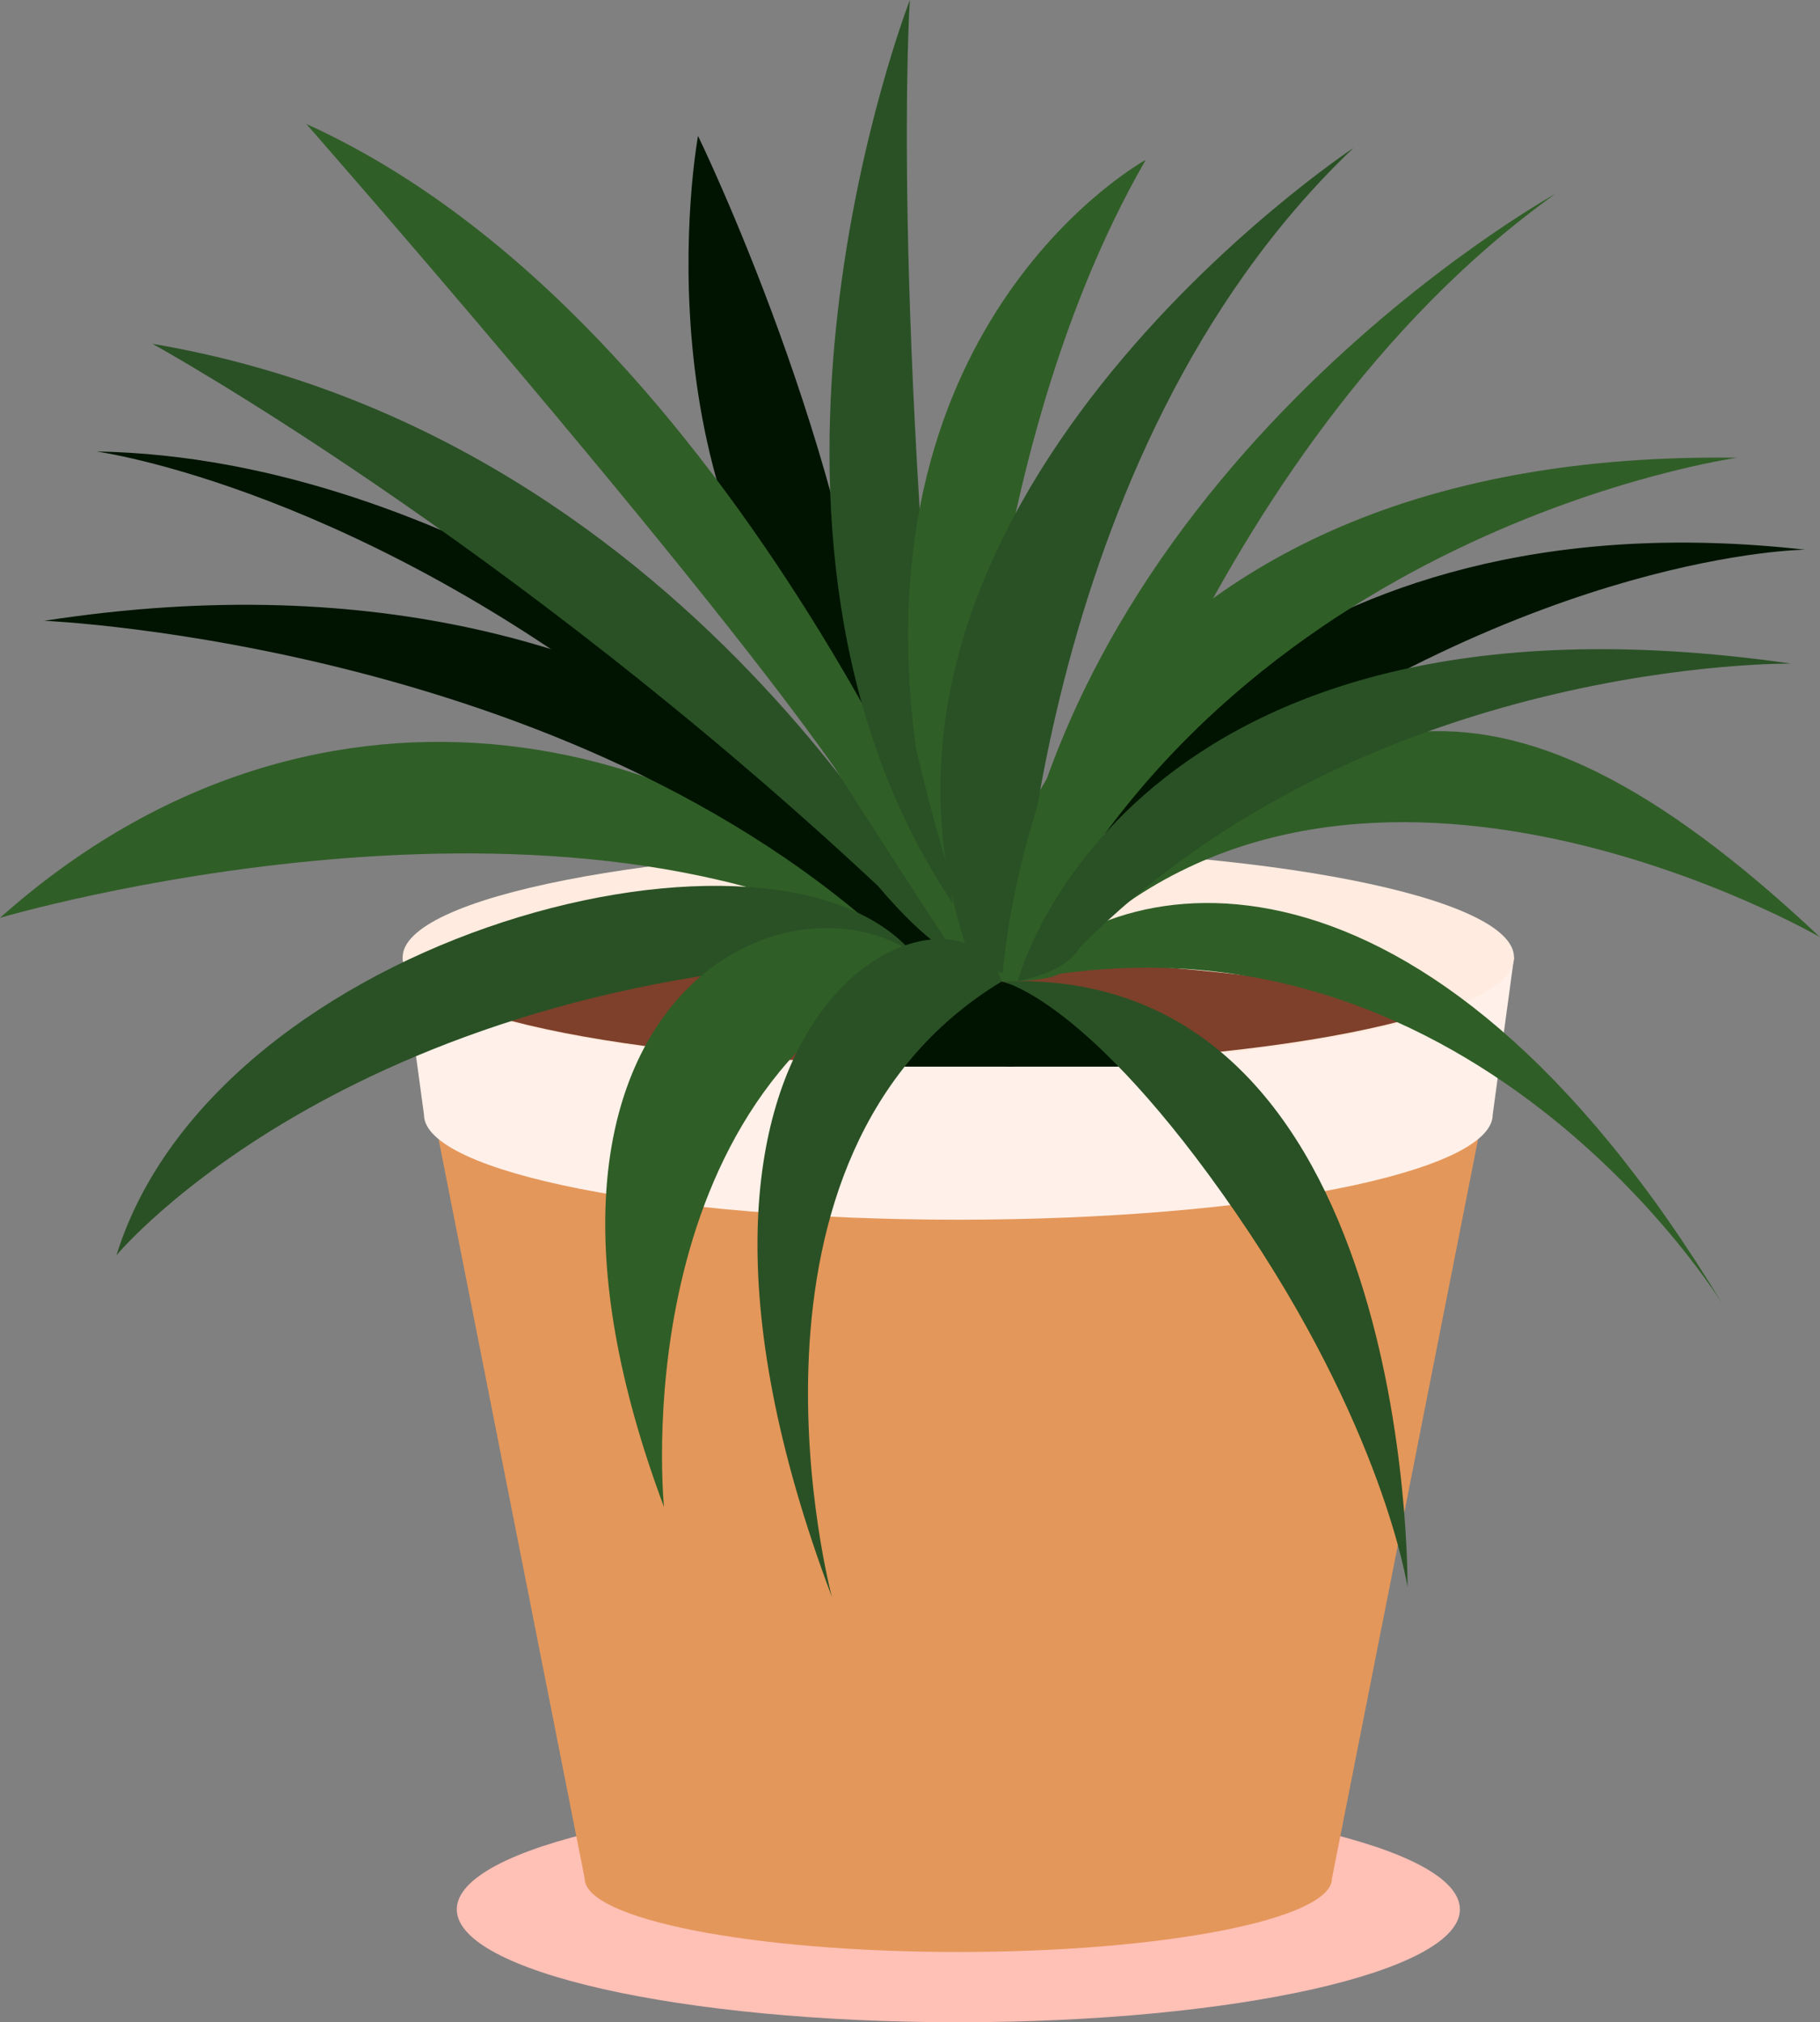
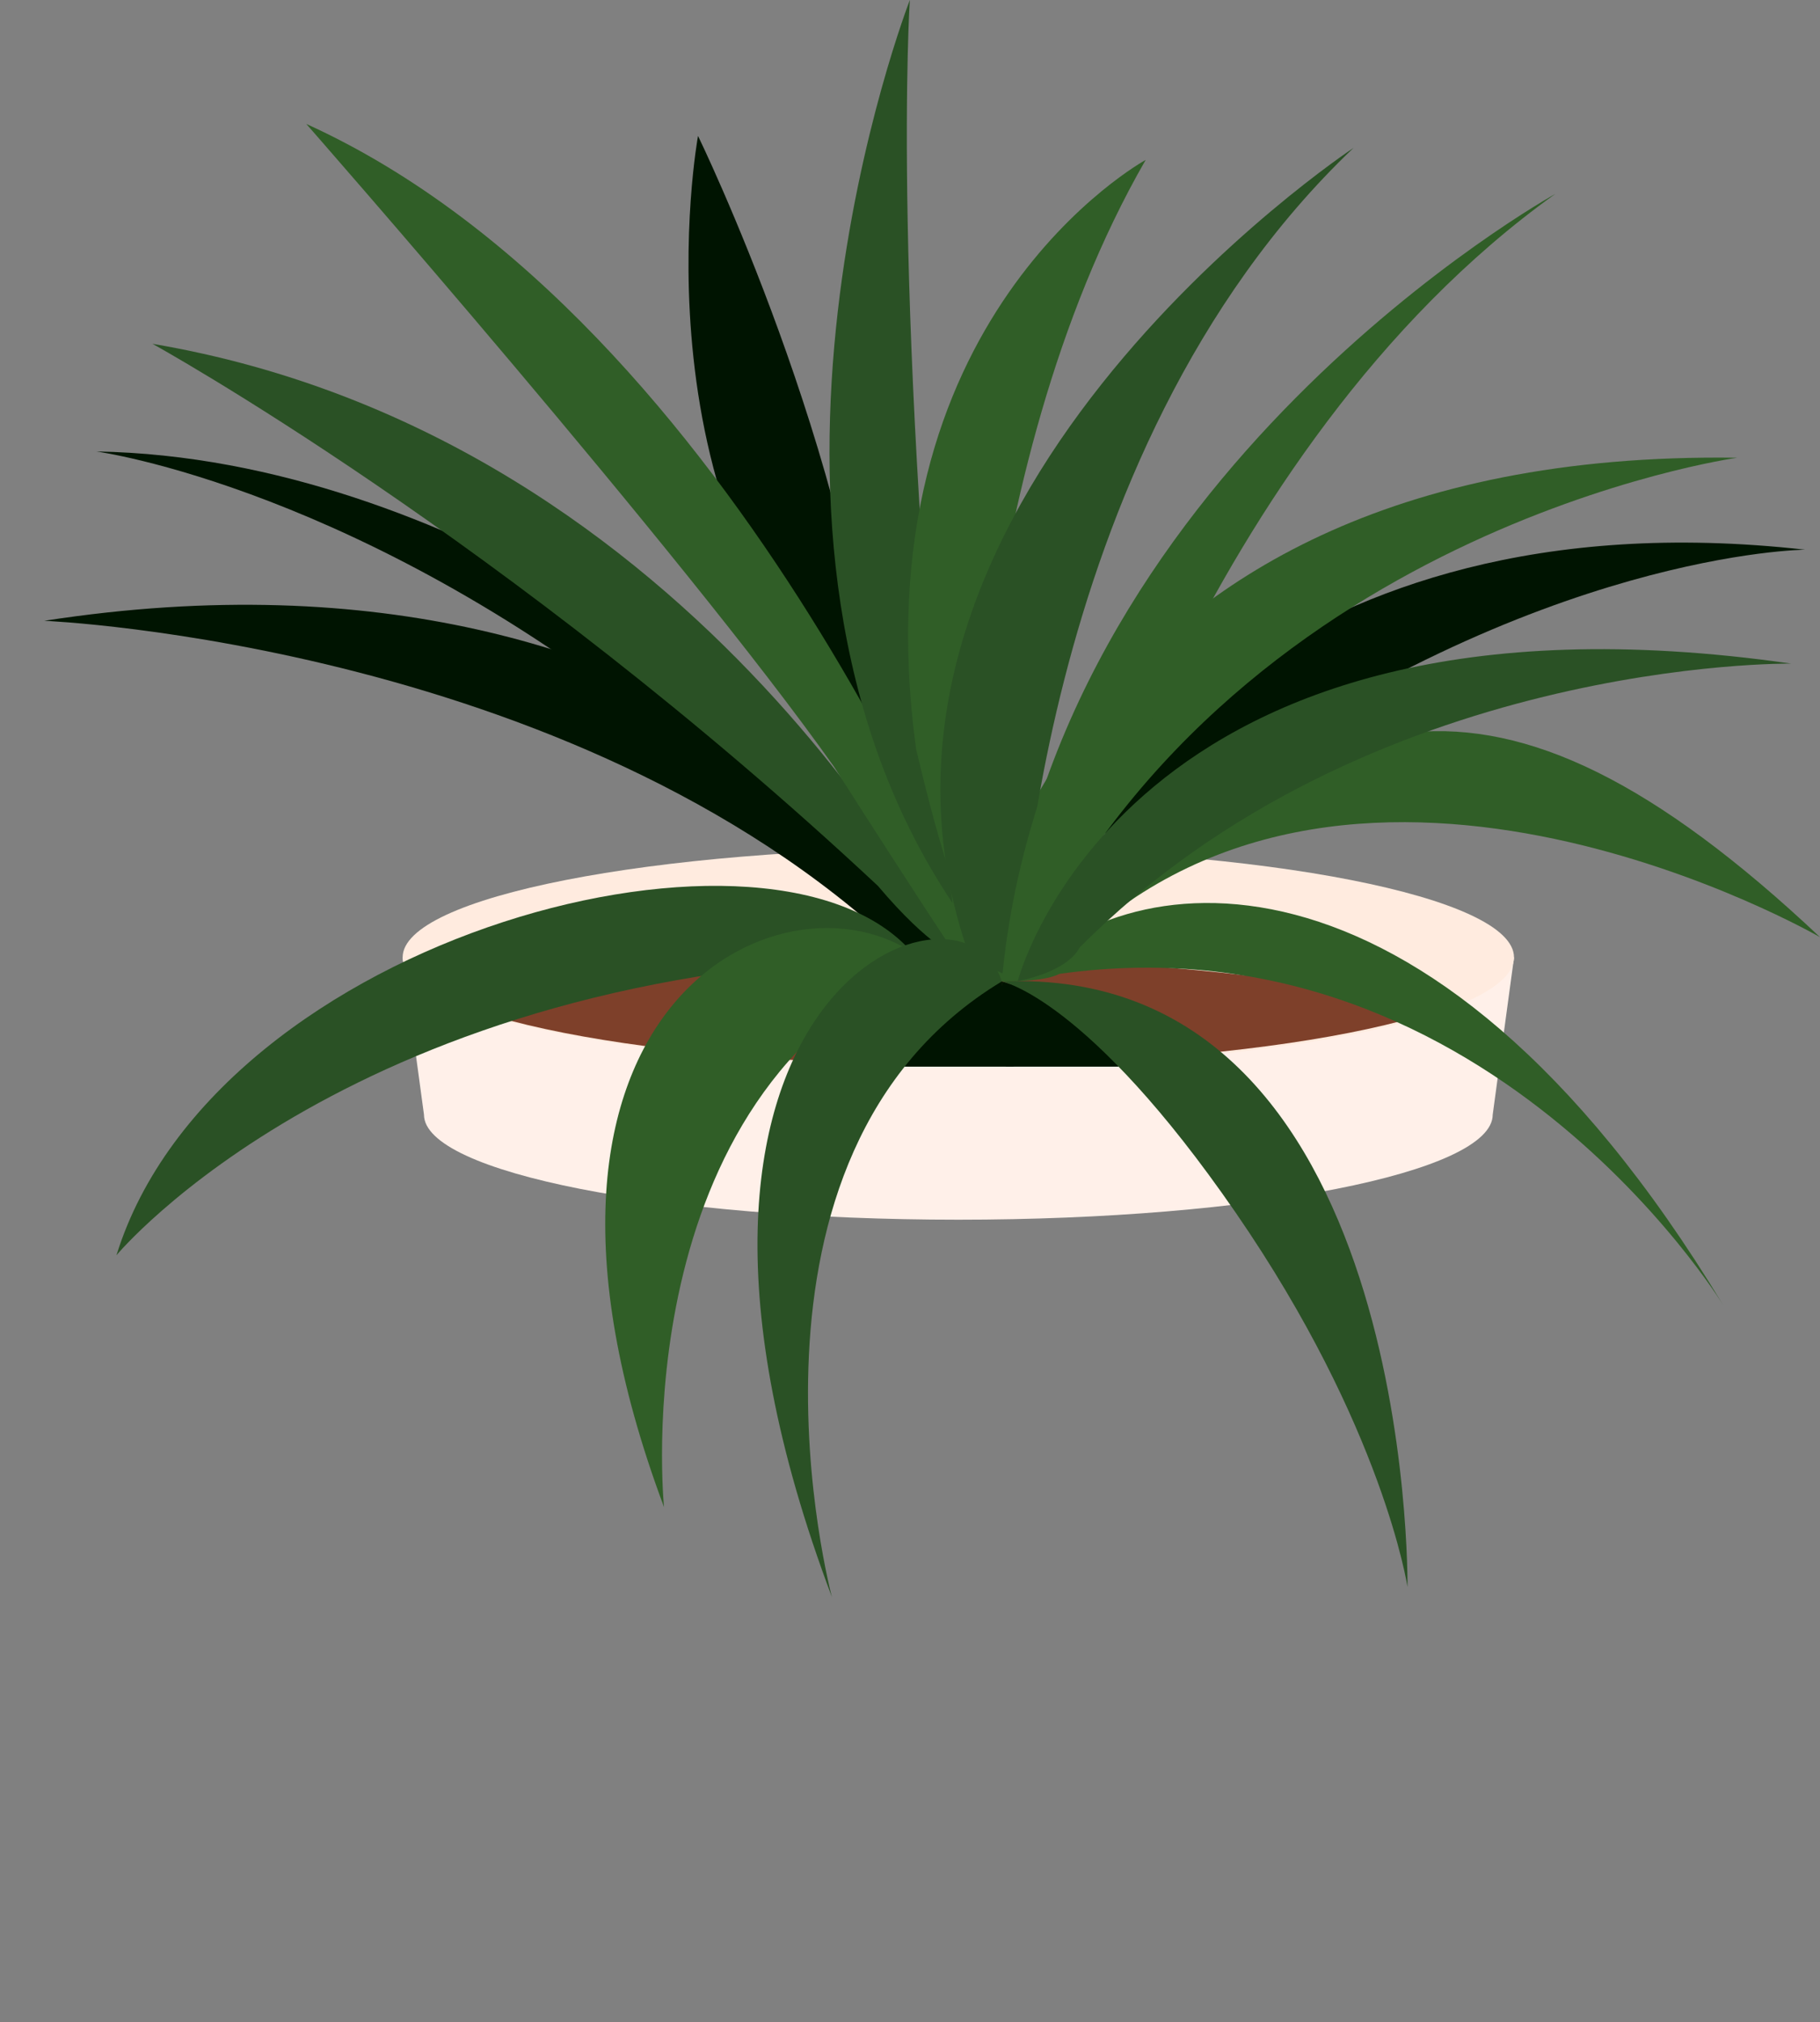
<svg xmlns="http://www.w3.org/2000/svg" xmlns:ns1="http://sodipodi.sourceforge.net/DTD/sodipodi-0.dtd" xmlns:ns2="http://www.inkscape.org/namespaces/inkscape" width="90.014pt" height="100pt" viewBox="0 0 90.014 100" version="1.1" id="svg341" ns1:docname="plant-3.svg" ns2:version="1.3 (0e150ed6c4, 2023-07-21)">
  <rect x="0" y="0" width="90.014" height="100" fill="#808080" stroke="none" />
  <ns1:namedview id="namedview341" pagecolor="#ffffff" bordercolor="#000000" borderopacity="0.25" ns2:showpageshadow="2" ns2:pageopacity="0.0" ns2:pagecheckerboard="0" ns2:deskcolor="#d1d1d1" ns2:document-units="pt" showgrid="false" ns2:zoom="1.197" ns2:cx="39.264829" ns2:cy="63.492063" ns2:window-width="1920" ns2:window-height="1002" ns2:window-x="-8" ns2:window-y="-8" ns2:window-maximized="1" ns2:current-layer="svg341" />
  <defs id="defs64">
    <clipPath id="clip-0">
      <path clip-rule="nonzero" d="m 199,370 h 100 v 11 H 199 Z m 0,0" id="path1" />
    </clipPath>
    <clipPath id="clip-1">
      <path clip-rule="nonzero" d="m 199.125,370.574 c 0,5.395 22.242,9.77 49.676,9.77 27.438,0 49.676,-4.375 49.676,-9.77 0,-5.395 -22.238,-9.77 -49.676,-9.77 -27.434,0 -49.676,4.375 -49.676,9.77" id="path2" />
    </clipPath>
    <clipPath id="clip-2">
      <path clip-rule="nonzero" d="m 182,209 h 111 v 49 H 182 Z m 0,0" id="path3" />
    </clipPath>
    <clipPath id="clip-3">
-       <path clip-rule="nonzero" d="m 198.043,52.789 c 0,0 -10.234,0 -19.543,11.656 -9.309,11.66 -8.676,7.266 -16.105,26.559 -7.434,19.289 -9.5,29.727 -10.25,40.934 -0.75,11.207 -2.719,15.168 1.418,34.895 4.137,19.723 3.828,19.277 8.938,29.555 5.113,10.277 2.914,22.754 6.398,31.855 3.484,9.105 9.734,7.477 10.793,17.098 1.062,9.625 7.785,11.098 16.957,11.715 9.168,0.613 13.785,8.086 22.867,4.941 9.082,-3.145 13.77,-32.406 13.77,-32.406 l -1.688,-10.453 c 0,0 3.055,10.453 10.91,15.406 7.855,4.953 14.258,21.418 26.484,22.234 12.227,0.82 8.766,-13.727 16.309,-19.367 7.543,-5.645 15.406,-26.27 9.25,-41.352 -6.152,-15.082 0.082,-26.664 -11.75,-38.512 -11.828,-11.852 -0.316,-25.41 -16.379,-40.473 -9,-8.449 -8.434,-16.941 -20.816,-25.617 -11.852,-8.305 -15.34,-38.852 -43.602,-38.855 -1.27,0 -2.586,0.062 -3.961,0.188" id="path4" />
-     </clipPath>
+       </clipPath>
    <clipPath id="clip-4">
-       <path clip-rule="nonzero" d="m 169,197 h 128 v 34 H 169 Z m 0,0" id="path5" />
+       <path clip-rule="nonzero" d="m 169,197 h 128 v 34 H 169 m 0,0" id="path5" />
    </clipPath>
    <clipPath id="clip-5">
      <path clip-rule="nonzero" d="m 198.043,52.789 c 0,0 -10.234,0 -19.543,11.656 -9.309,11.66 -8.676,7.266 -16.105,26.559 -7.434,19.289 -9.5,29.727 -10.25,40.934 -0.75,11.207 -2.719,15.168 1.418,34.895 4.137,19.723 3.828,19.277 8.938,29.555 5.113,10.277 2.914,22.754 6.398,31.855 3.484,9.105 9.734,7.477 10.793,17.098 1.062,9.625 7.785,11.098 16.957,11.715 9.168,0.613 13.785,8.086 22.867,4.941 9.082,-3.145 13.77,-32.406 13.77,-32.406 l -1.688,-10.453 c 0,0 3.055,10.453 10.91,15.406 7.855,4.953 14.258,21.418 26.484,22.234 12.227,0.82 8.766,-13.727 16.309,-19.367 7.543,-5.645 15.406,-26.27 9.25,-41.352 -6.152,-15.082 0.082,-26.664 -11.75,-38.512 -11.828,-11.852 -0.316,-25.41 -16.379,-40.473 -9,-8.449 -8.434,-16.941 -20.816,-25.617 -11.852,-8.305 -15.34,-38.852 -43.602,-38.855 -1.27,0 -2.586,0.062 -3.961,0.188" id="path6" />
    </clipPath>
    <clipPath id="clip-6">
      <path clip-rule="nonzero" d="m 160,185 h 137 v 24 H 160 Z m 0,0" id="path7" />
    </clipPath>
    <clipPath id="clip-7">
      <path clip-rule="nonzero" d="m 198.043,52.789 c 0,0 -10.234,0 -19.543,11.656 -9.309,11.66 -8.676,7.266 -16.105,26.559 -7.434,19.289 -9.5,29.727 -10.25,40.934 -0.75,11.207 -2.719,15.168 1.418,34.895 4.137,19.723 3.828,19.277 8.938,29.555 5.113,10.277 2.914,22.754 6.398,31.855 3.484,9.105 9.734,7.477 10.793,17.098 1.062,9.625 7.785,11.098 16.957,11.715 9.168,0.613 13.785,8.086 22.867,4.941 9.082,-3.145 13.77,-32.406 13.77,-32.406 l -1.688,-10.453 c 0,0 3.055,10.453 10.91,15.406 7.855,4.953 14.258,21.418 26.484,22.234 12.227,0.82 8.766,-13.727 16.309,-19.367 7.543,-5.645 15.406,-26.27 9.25,-41.352 -6.152,-15.082 0.082,-26.664 -11.75,-38.512 -11.828,-11.852 -0.316,-25.41 -16.379,-40.473 -9,-8.449 -8.434,-16.941 -20.816,-25.617 -11.852,-8.305 -15.34,-38.852 -43.602,-38.855 -1.27,0 -2.586,0.062 -3.961,0.188" id="path8" />
    </clipPath>
    <clipPath id="clip-8">
      <path clip-rule="nonzero" d="m 151,159 h 142 v 26 H 151 Z m 0,0" id="path9" />
    </clipPath>
    <clipPath id="clip-9">
      <path clip-rule="nonzero" d="m 198.043,52.789 c 0,0 -10.234,0 -19.543,11.656 -9.309,11.66 -8.676,7.266 -16.105,26.559 -7.434,19.289 -9.5,29.727 -10.25,40.934 -0.75,11.207 -2.719,15.168 1.418,34.895 4.137,19.723 3.828,19.277 8.938,29.555 5.113,10.277 2.914,22.754 6.398,31.855 3.484,9.105 9.734,7.477 10.793,17.098 1.062,9.625 7.785,11.098 16.957,11.715 9.168,0.613 13.785,8.086 22.867,4.941 9.082,-3.145 13.77,-32.406 13.77,-32.406 l -1.688,-10.453 c 0,0 3.055,10.453 10.91,15.406 7.855,4.953 14.258,21.418 26.484,22.234 12.227,0.82 8.766,-13.727 16.309,-19.367 7.543,-5.645 15.406,-26.27 9.25,-41.352 -6.152,-15.082 0.082,-26.664 -11.75,-38.512 -11.828,-11.852 -0.316,-25.41 -16.379,-40.473 -9,-8.449 -8.434,-16.941 -20.816,-25.617 -11.852,-8.305 -15.34,-38.852 -43.602,-38.855 -1.27,0 -2.586,0.062 -3.961,0.188" id="path10" />
    </clipPath>
    <clipPath id="clip-10">
      <path clip-rule="nonzero" d="m 151,134 h 130 v 29 H 151 Z m 0,0" id="path11" />
    </clipPath>
    <clipPath id="clip-11">
      <path clip-rule="nonzero" d="m 198.043,52.789 c 0,0 -10.234,0 -19.543,11.656 -9.309,11.66 -8.676,7.266 -16.105,26.559 -7.434,19.289 -9.5,29.727 -10.25,40.934 -0.75,11.207 -2.719,15.168 1.418,34.895 4.137,19.723 3.828,19.277 8.938,29.555 5.113,10.277 2.914,22.754 6.398,31.855 3.484,9.105 9.734,7.477 10.793,17.098 1.062,9.625 7.785,11.098 16.957,11.715 9.168,0.613 13.785,8.086 22.867,4.941 9.082,-3.145 13.77,-32.406 13.77,-32.406 l -1.688,-10.453 c 0,0 3.055,10.453 10.91,15.406 7.855,4.953 14.258,21.418 26.484,22.234 12.227,0.82 8.766,-13.727 16.309,-19.367 7.543,-5.645 15.406,-26.27 9.25,-41.352 -6.152,-15.082 0.082,-26.664 -11.75,-38.512 -11.828,-11.852 -0.316,-25.41 -16.379,-40.473 -9,-8.449 -8.434,-16.941 -20.816,-25.617 -11.852,-8.305 -15.34,-38.852 -43.602,-38.855 -1.27,0 -2.586,0.062 -3.961,0.188" id="path12" />
    </clipPath>
    <clipPath id="clip-12">
      <path clip-rule="nonzero" d="m 151,112 h 119 v 34 H 151 Z m 0,0" id="path13" />
    </clipPath>
    <clipPath id="clip-13">
      <path clip-rule="nonzero" d="m 198.043,52.789 c 0,0 -10.234,0 -19.543,11.656 -9.309,11.66 -8.676,7.266 -16.105,26.559 -7.434,19.289 -9.5,29.727 -10.25,40.934 -0.75,11.207 -2.719,15.168 1.418,34.895 4.137,19.723 3.828,19.277 8.938,29.555 5.113,10.277 2.914,22.754 6.398,31.855 3.484,9.105 9.734,7.477 10.793,17.098 1.062,9.625 7.785,11.098 16.957,11.715 9.168,0.613 13.785,8.086 22.867,4.941 9.082,-3.145 13.77,-32.406 13.77,-32.406 l -1.688,-10.453 c 0,0 3.055,10.453 10.91,15.406 7.855,4.953 14.258,21.418 26.484,22.234 12.227,0.82 8.766,-13.727 16.309,-19.367 7.543,-5.645 15.406,-26.27 9.25,-41.352 -6.152,-15.082 0.082,-26.664 -11.75,-38.512 -11.828,-11.852 -0.316,-25.41 -16.379,-40.473 -9,-8.449 -8.434,-16.941 -20.816,-25.617 -11.852,-8.305 -15.34,-38.852 -43.602,-38.855 -1.27,0 -2.586,0.062 -3.961,0.188" id="path14" />
    </clipPath>
    <clipPath id="clip-14">
      <path clip-rule="nonzero" d="m 151,91 h 106 v 32 H 151 Z m 0,0" id="path15" />
    </clipPath>
    <clipPath id="clip-15">
-       <path clip-rule="nonzero" d="m 198.043,52.789 c 0,0 -10.234,0 -19.543,11.656 -9.309,11.66 -8.676,7.266 -16.105,26.559 -7.434,19.289 -9.5,29.727 -10.25,40.934 -0.75,11.207 -2.719,15.168 1.418,34.895 4.137,19.723 3.828,19.277 8.938,29.555 5.113,10.277 2.914,22.754 6.398,31.855 3.484,9.105 9.734,7.477 10.793,17.098 1.062,9.625 7.785,11.098 16.957,11.715 9.168,0.613 13.785,8.086 22.867,4.941 9.082,-3.145 13.77,-32.406 13.77,-32.406 l -1.688,-10.453 c 0,0 3.055,10.453 10.91,15.406 7.855,4.953 14.258,21.418 26.484,22.234 12.227,0.82 8.766,-13.727 16.309,-19.367 7.543,-5.645 15.406,-26.27 9.25,-41.352 -6.152,-15.082 0.082,-26.664 -11.75,-38.512 -11.828,-11.852 -0.316,-25.41 -16.379,-40.473 -9,-8.449 -8.434,-16.941 -20.816,-25.617 -11.852,-8.305 -15.34,-38.852 -43.602,-38.855 -1.27,0 -2.586,0.062 -3.961,0.188" id="path16" />
-     </clipPath>
+       </clipPath>
    <clipPath id="clip-16">
      <path clip-rule="nonzero" d="m 162,77 h 82 v 31 h -82 z m 0,0" id="path17" />
    </clipPath>
    <clipPath id="clip-17">
      <path clip-rule="nonzero" d="m 198.043,52.789 c 0,0 -10.234,0 -19.543,11.656 -9.309,11.66 -8.676,7.266 -16.105,26.559 -7.434,19.289 -9.5,29.727 -10.25,40.934 -0.75,11.207 -2.719,15.168 1.418,34.895 4.137,19.723 3.828,19.277 8.938,29.555 5.113,10.277 2.914,22.754 6.398,31.855 3.484,9.105 9.734,7.477 10.793,17.098 1.062,9.625 7.785,11.098 16.957,11.715 9.168,0.613 13.785,8.086 22.867,4.941 9.082,-3.145 13.77,-32.406 13.77,-32.406 l -1.688,-10.453 c 0,0 3.055,10.453 10.91,15.406 7.855,4.953 14.258,21.418 26.484,22.234 12.227,0.82 8.766,-13.727 16.309,-19.367 7.543,-5.645 15.406,-26.27 9.25,-41.352 -6.152,-15.082 0.082,-26.664 -11.75,-38.512 -11.828,-11.852 -0.316,-25.41 -16.379,-40.473 -9,-8.449 -8.434,-16.941 -20.816,-25.617 -11.852,-8.305 -15.34,-38.852 -43.602,-38.855 -1.27,0 -2.586,0.062 -3.961,0.188" id="path18" />
    </clipPath>
    <clipPath id="clip-18">
      <path clip-rule="nonzero" d="m 171,62 h 63 v 24 h -63 z m 0,0" id="path19" />
    </clipPath>
    <clipPath id="clip-19">
      <path clip-rule="nonzero" d="m 198.043,52.789 c 0,0 -10.234,0 -19.543,11.656 -9.309,11.66 -8.676,7.266 -16.105,26.559 -7.434,19.289 -9.5,29.727 -10.25,40.934 -0.75,11.207 -2.719,15.168 1.418,34.895 4.137,19.723 3.828,19.277 8.938,29.555 5.113,10.277 2.914,22.754 6.398,31.855 3.484,9.105 9.734,7.477 10.793,17.098 1.062,9.625 7.785,11.098 16.957,11.715 9.168,0.613 13.785,8.086 22.867,4.941 9.082,-3.145 13.77,-32.406 13.77,-32.406 l -1.688,-10.453 c 0,0 3.055,10.453 10.91,15.406 7.855,4.953 14.258,21.418 26.484,22.234 12.227,0.82 8.766,-13.727 16.309,-19.367 7.543,-5.645 15.406,-26.27 9.25,-41.352 -6.152,-15.082 0.082,-26.664 -11.75,-38.512 -11.828,-11.852 -0.316,-25.41 -16.379,-40.473 -9,-8.449 -8.434,-16.941 -20.816,-25.617 -11.852,-8.305 -15.34,-38.852 -43.602,-38.855 -1.27,0 -2.586,0.062 -3.961,0.188" id="path20" />
    </clipPath>
    <clipPath id="clip-20">
      <path clip-rule="nonzero" d="m 301,245 h 125 v 11 H 301 Z m 0,0" id="path21" />
    </clipPath>
    <clipPath id="clip-21">
      <path clip-rule="nonzero" d="m 359.621,240.902 c -2.125,1.23 -4.004,0.871 -6.531,0.512 -5.172,-0.734 -13.055,-1.469 -31.254,11.406 0,0 -31.656,0.859 -40.164,4.344 -8.512,3.484 -21.105,11.988 -11.234,13.012 3.922,0.41 8.582,-0.895 13.633,-2.199 7.652,-1.973 16.199,-3.945 24.438,0.027 6.91,3.34 13.898,1.332 20.305,-0.676 6.262,-1.961 11.969,-3.922 16.512,-0.895 5.633,3.758 15.887,1.551 24.859,-0.66 5.664,-1.391 10.812,-2.785 13.969,-2.68 8.148,0.277 19.379,1.477 30.613,-5.93 11.234,-7.41 15.66,-2.023 9.191,-10.844 -6.469,-8.82 -21.988,-4.055 -31.246,-7.457 -3.48,-1.277 -8.102,-1.84 -12.859,-1.84 -7.91,0 -16.191,1.543 -20.23,3.879" id="path22" />
    </clipPath>
    <clipPath id="clip-22">
      <path clip-rule="nonzero" d="m 400,239 h 27 v 12 h -27 z m 0,0" id="path23" />
    </clipPath>
    <clipPath id="clip-23">
      <path clip-rule="nonzero" d="m 359.621,240.902 c -2.125,1.23 -4.004,0.871 -6.531,0.512 -5.172,-0.734 -13.055,-1.469 -31.254,11.406 0,0 -31.656,0.859 -40.164,4.344 -8.512,3.484 -21.105,11.988 -11.234,13.012 3.922,0.41 8.582,-0.895 13.633,-2.199 7.652,-1.973 16.199,-3.945 24.438,0.027 6.91,3.34 13.898,1.332 20.305,-0.676 6.262,-1.961 11.969,-3.922 16.512,-0.895 5.633,3.758 15.887,1.551 24.859,-0.66 5.664,-1.391 10.812,-2.785 13.969,-2.68 8.148,0.277 19.379,1.477 30.613,-5.93 11.234,-7.41 15.66,-2.023 9.191,-10.844 -6.469,-8.82 -21.988,-4.055 -31.246,-7.457 -3.48,-1.277 -8.102,-1.84 -12.859,-1.84 -7.91,0 -16.191,1.543 -20.23,3.879" id="path24" />
    </clipPath>
    <clipPath id="clip-24">
      <path clip-rule="nonzero" d="m 378,237 h 36 v 29 h -36 z m 0,0" id="path25" />
    </clipPath>
    <clipPath id="clip-25">
      <path clip-rule="nonzero" d="m 359.621,240.902 c -2.125,1.23 -4.004,0.871 -6.531,0.512 -5.172,-0.734 -13.055,-1.469 -31.254,11.406 0,0 -31.656,0.859 -40.164,4.344 -8.512,3.484 -21.105,11.988 -11.234,13.012 3.922,0.41 8.582,-0.895 13.633,-2.199 7.652,-1.973 16.199,-3.945 24.438,0.027 6.91,3.34 13.898,1.332 20.305,-0.676 6.262,-1.961 11.969,-3.922 16.512,-0.895 5.633,3.758 15.887,1.551 24.859,-0.66 5.664,-1.391 10.812,-2.785 13.969,-2.68 8.148,0.277 19.379,1.477 30.613,-5.93 11.234,-7.41 15.66,-2.023 9.191,-10.844 -6.469,-8.82 -21.988,-4.055 -31.246,-7.457 -3.48,-1.277 -8.102,-1.84 -12.859,-1.84 -7.91,0 -16.191,1.543 -20.23,3.879" id="path26" />
    </clipPath>
    <clipPath id="clip-26">
      <path clip-rule="nonzero" d="m 359,237 h 22 v 33 h -22 z m 0,0" id="path27" />
    </clipPath>
    <clipPath id="clip-27">
      <path clip-rule="nonzero" d="m 359.621,240.902 c -2.125,1.23 -4.004,0.871 -6.531,0.512 -5.172,-0.734 -13.055,-1.469 -31.254,11.406 0,0 -31.656,0.859 -40.164,4.344 -8.512,3.484 -21.105,11.988 -11.234,13.012 3.922,0.41 8.582,-0.895 13.633,-2.199 7.652,-1.973 16.199,-3.945 24.438,0.027 6.91,3.34 13.898,1.332 20.305,-0.676 6.262,-1.961 11.969,-3.922 16.512,-0.895 5.633,3.758 15.887,1.551 24.859,-0.66 5.664,-1.391 10.812,-2.785 13.969,-2.68 8.148,0.277 19.379,1.477 30.613,-5.93 11.234,-7.41 15.66,-2.023 9.191,-10.844 -6.469,-8.82 -21.988,-4.055 -31.246,-7.457 -3.48,-1.277 -8.102,-1.84 -12.859,-1.84 -7.91,0 -16.191,1.543 -20.23,3.879" id="path28" />
    </clipPath>
    <clipPath id="clip-28">
      <path clip-rule="nonzero" d="m 337,237 h 21 v 34 h -21 z m 0,0" id="path29" />
    </clipPath>
    <clipPath id="clip-29">
      <path clip-rule="nonzero" d="m 359.621,240.902 c -2.125,1.23 -4.004,0.871 -6.531,0.512 -5.172,-0.734 -13.055,-1.469 -31.254,11.406 0,0 -31.656,0.859 -40.164,4.344 -8.512,3.484 -21.105,11.988 -11.234,13.012 3.922,0.41 8.582,-0.895 13.633,-2.199 7.652,-1.973 16.199,-3.945 24.438,0.027 6.91,3.34 13.898,1.332 20.305,-0.676 6.262,-1.961 11.969,-3.922 16.512,-0.895 5.633,3.758 15.887,1.551 24.859,-0.66 5.664,-1.391 10.812,-2.785 13.969,-2.68 8.148,0.277 19.379,1.477 30.613,-5.93 11.234,-7.41 15.66,-2.023 9.191,-10.844 -6.469,-8.82 -21.988,-4.055 -31.246,-7.457 -3.48,-1.277 -8.102,-1.84 -12.859,-1.84 -7.91,0 -16.191,1.543 -20.23,3.879" id="path30" />
    </clipPath>
    <clipPath id="clip-30">
      <path clip-rule="nonzero" d="m 317,242 h 17 v 29 h -17 z m 0,0" id="path31" />
    </clipPath>
    <clipPath id="clip-31">
      <path clip-rule="nonzero" d="m 359.621,240.902 c -2.125,1.23 -4.004,0.871 -6.531,0.512 -5.172,-0.734 -13.055,-1.469 -31.254,11.406 0,0 -31.656,0.859 -40.164,4.344 -8.512,3.484 -21.105,11.988 -11.234,13.012 3.922,0.41 8.582,-0.895 13.633,-2.199 7.652,-1.973 16.199,-3.945 24.438,0.027 6.91,3.34 13.898,1.332 20.305,-0.676 6.262,-1.961 11.969,-3.922 16.512,-0.895 5.633,3.758 15.887,1.551 24.859,-0.66 5.664,-1.391 10.812,-2.785 13.969,-2.68 8.148,0.277 19.379,1.477 30.613,-5.93 11.234,-7.41 15.66,-2.023 9.191,-10.844 -6.469,-8.82 -21.988,-4.055 -31.246,-7.457 -3.48,-1.277 -8.102,-1.84 -12.859,-1.84 -7.91,0 -16.191,1.543 -20.23,3.879" id="path32" />
    </clipPath>
    <clipPath id="clip-32">
      <path clip-rule="nonzero" d="m 275,251 h 49 v 19 h -49 z m 0,0" id="path33" />
    </clipPath>
    <clipPath id="clip-33">
      <path clip-rule="nonzero" d="m 359.621,240.902 c -2.125,1.23 -4.004,0.871 -6.531,0.512 -5.172,-0.734 -13.055,-1.469 -31.254,11.406 0,0 -31.656,0.859 -40.164,4.344 -8.512,3.484 -21.105,11.988 -11.234,13.012 3.922,0.41 8.582,-0.895 13.633,-2.199 7.652,-1.973 16.199,-3.945 24.438,0.027 6.91,3.34 13.898,1.332 20.305,-0.676 6.262,-1.961 11.969,-3.922 16.512,-0.895 5.633,3.758 15.887,1.551 24.859,-0.66 5.664,-1.391 10.812,-2.785 13.969,-2.68 8.148,0.277 19.379,1.477 30.613,-5.93 11.234,-7.41 15.66,-2.023 9.191,-10.844 -6.469,-8.82 -21.988,-4.055 -31.246,-7.457 -3.48,-1.277 -8.102,-1.84 -12.859,-1.84 -7.91,0 -16.191,1.543 -20.23,3.879" id="path34" />
    </clipPath>
    <clipPath id="clip-34">
      <path clip-rule="nonzero" d="m 74,262 h 129 v 26 H 74 Z m 0,0" id="path35" />
    </clipPath>
    <clipPath id="clip-35">
      <path clip-rule="nonzero" d="m 139.918,260.07 c -8.512,3.535 -21.105,0.129 -38.125,6.598 -17.02,6.469 -20.766,11.367 -28.594,15.555 -7.828,4.188 8.852,8.273 29.273,7.594 20.426,-0.684 29.273,-3.066 38.805,-4.086 4.012,-0.43 7.543,0.59 11.582,1.609 5.555,1.398 12.066,2.797 22.117,0.434 17.363,-4.086 15.66,-12.594 34.043,-11.234 18.379,1.363 17.699,-6.125 8.848,-9.531 -8.848,-3.402 -24.168,1.02 -24.168,1.02 0,0 -6.469,0.344 -12.254,-4.762 -5.785,-5.109 -13.957,-2.723 -19.062,-2.043 -2.066,0.273 -4.742,-0.438 -7.766,-1.152 -2.562,-0.605 -5.379,-1.215 -8.273,-1.215 -2.121,0 -4.285,0.328 -6.426,1.215" id="path36" />
    </clipPath>
    <clipPath id="clip-36">
      <path clip-rule="nonzero" d="m 77,276 h 22 v 3 H 77 Z m 0,0" id="path37" />
    </clipPath>
    <clipPath id="clip-37">
      <path clip-rule="nonzero" d="m 139.918,260.07 c -8.512,3.535 -21.105,0.129 -38.125,6.598 -17.02,6.469 -20.766,11.367 -28.594,15.555 -7.828,4.188 8.852,8.273 29.273,7.594 20.426,-0.684 29.273,-3.066 38.805,-4.086 4.012,-0.43 7.543,0.59 11.582,1.609 5.555,1.398 12.066,2.797 22.117,0.434 17.363,-4.086 15.66,-12.594 34.043,-11.234 18.379,1.363 17.699,-6.125 8.848,-9.531 -8.848,-3.402 -24.168,1.02 -24.168,1.02 0,0 -6.469,0.344 -12.254,-4.762 -5.785,-5.109 -13.957,-2.723 -19.062,-2.043 -2.066,0.273 -4.742,-0.438 -7.766,-1.152 -2.562,-0.605 -5.379,-1.215 -8.273,-1.215 -2.121,0 -4.285,0.328 -6.426,1.215" id="path38" />
    </clipPath>
    <clipPath id="clip-38">
      <path clip-rule="nonzero" d="m 82,261 h 38 v 29 H 82 Z m 0,0" id="path39" />
    </clipPath>
    <clipPath id="clip-39">
      <path clip-rule="nonzero" d="m 139.918,260.07 c -8.512,3.535 -21.105,0.129 -38.125,6.598 -17.02,6.469 -20.766,11.367 -28.594,15.555 -7.828,4.188 8.852,8.273 29.273,7.594 20.426,-0.684 29.273,-3.066 38.805,-4.086 4.012,-0.43 7.543,0.59 11.582,1.609 5.555,1.398 12.066,2.797 22.117,0.434 17.363,-4.086 15.66,-12.594 34.043,-11.234 18.379,1.363 17.699,-6.125 8.848,-9.531 -8.848,-3.402 -24.168,1.02 -24.168,1.02 0,0 -6.469,0.344 -12.254,-4.762 -5.785,-5.109 -13.957,-2.723 -19.062,-2.043 -2.066,0.273 -4.742,-0.438 -7.766,-1.152 -2.562,-0.605 -5.379,-1.215 -8.273,-1.215 -2.121,0 -4.285,0.328 -6.426,1.215" id="path40" />
    </clipPath>
    <clipPath id="clip-40">
      <path clip-rule="nonzero" d="m 114,258 h 26 v 32 h -26 z m 0,0" id="path41" />
    </clipPath>
    <clipPath id="clip-41">
      <path clip-rule="nonzero" d="m 139.918,260.07 c -8.512,3.535 -21.105,0.129 -38.125,6.598 -17.02,6.469 -20.766,11.367 -28.594,15.555 -7.828,4.188 8.852,8.273 29.273,7.594 20.426,-0.684 29.273,-3.066 38.805,-4.086 4.012,-0.43 7.543,0.59 11.582,1.609 5.555,1.398 12.066,2.797 22.117,0.434 17.363,-4.086 15.66,-12.594 34.043,-11.234 18.379,1.363 17.699,-6.125 8.848,-9.531 -8.848,-3.402 -24.168,1.02 -24.168,1.02 0,0 -6.469,0.344 -12.254,-4.762 -5.785,-5.109 -13.957,-2.723 -19.062,-2.043 -2.066,0.273 -4.742,-0.438 -7.766,-1.152 -2.562,-0.605 -5.379,-1.215 -8.273,-1.215 -2.121,0 -4.285,0.328 -6.426,1.215" id="path42" />
    </clipPath>
    <clipPath id="clip-42">
      <path clip-rule="nonzero" d="m 138,258 h 28 v 32 h -28 z m 0,0" id="path43" />
    </clipPath>
    <clipPath id="clip-43">
      <path clip-rule="nonzero" d="m 139.918,260.07 c -8.512,3.535 -21.105,0.129 -38.125,6.598 -17.02,6.469 -20.766,11.367 -28.594,15.555 -7.828,4.188 8.852,8.273 29.273,7.594 20.426,-0.684 29.273,-3.066 38.805,-4.086 4.012,-0.43 7.543,0.59 11.582,1.609 5.555,1.398 12.066,2.797 22.117,0.434 17.363,-4.086 15.66,-12.594 34.043,-11.234 18.379,1.363 17.699,-6.125 8.848,-9.531 -8.848,-3.402 -24.168,1.02 -24.168,1.02 0,0 -6.469,0.344 -12.254,-4.762 -5.785,-5.109 -13.957,-2.723 -19.062,-2.043 -2.066,0.273 -4.742,-0.438 -7.766,-1.152 -2.562,-0.605 -5.379,-1.215 -8.273,-1.215 -2.121,0 -4.285,0.328 -6.426,1.215" id="path44" />
    </clipPath>
    <clipPath id="clip-44">
      <path clip-rule="nonzero" d="m 166,258 h 20 v 32 h -20 z m 0,0" id="path45" />
    </clipPath>
    <clipPath id="clip-45">
      <path clip-rule="nonzero" d="m 139.918,260.07 c -8.512,3.535 -21.105,0.129 -38.125,6.598 -17.02,6.469 -20.766,11.367 -28.594,15.555 -7.828,4.188 8.852,8.273 29.273,7.594 20.426,-0.684 29.273,-3.066 38.805,-4.086 4.012,-0.43 7.543,0.59 11.582,1.609 5.555,1.398 12.066,2.797 22.117,0.434 17.363,-4.086 15.66,-12.594 34.043,-11.234 18.379,1.363 17.699,-6.125 8.848,-9.531 -8.848,-3.402 -24.168,1.02 -24.168,1.02 0,0 -6.469,0.344 -12.254,-4.762 -5.785,-5.109 -13.957,-2.723 -19.062,-2.043 -2.066,0.273 -4.742,-0.438 -7.766,-1.152 -2.562,-0.605 -5.379,-1.215 -8.273,-1.215 -2.121,0 -4.285,0.328 -6.426,1.215" id="path46" />
    </clipPath>
    <clipPath id="clip-46">
      <path clip-rule="nonzero" d="m 183,269 h 41 v 7 h -41 z m 0,0" id="path47" />
    </clipPath>
    <clipPath id="clip-47">
      <path clip-rule="nonzero" d="m 139.918,260.07 c -8.512,3.535 -21.105,0.129 -38.125,6.598 -17.02,6.469 -20.766,11.367 -28.594,15.555 -7.828,4.188 8.852,8.273 29.273,7.594 20.426,-0.684 29.273,-3.066 38.805,-4.086 4.012,-0.43 7.543,0.59 11.582,1.609 5.555,1.398 12.066,2.797 22.117,0.434 17.363,-4.086 15.66,-12.594 34.043,-11.234 18.379,1.363 17.699,-6.125 8.848,-9.531 -8.848,-3.402 -24.168,1.02 -24.168,1.02 0,0 -6.469,0.344 -12.254,-4.762 -5.785,-5.109 -13.957,-2.723 -19.062,-2.043 -2.066,0.273 -4.742,-0.438 -7.766,-1.152 -2.562,-0.605 -5.379,-1.215 -8.273,-1.215 -2.121,0 -4.285,0.328 -6.426,1.215" id="path48" />
    </clipPath>
    <clipPath id="clip-48">
      <path clip-rule="nonzero" d="m 27,176 h 77 v 26 H 27 Z m 0,0" id="path49" />
    </clipPath>
    <clipPath id="clip-49">
      <path clip-rule="nonzero" d="M 72.211,129.676 H 30.109 c 0,0 -9.988,37.715 12.617,66.266 2.07,3.035 14.48,5.363 29.484,5.363 15.008,0 27.418,-2.328 29.484,-5.363 22.609,-28.551 12.617,-66.266 12.617,-66.266 z m 0,0" id="path50" />
    </clipPath>
    <clipPath id="clip-50">
      <path clip-rule="nonzero" d="m 61,152 h 56 v 50 H 61 Z m 0,0" id="path51" />
    </clipPath>
    <clipPath id="clip-51">
      <path clip-rule="nonzero" d="M 72.211,129.676 H 30.109 c 0,0 -9.988,37.715 12.617,66.266 2.07,3.035 14.48,5.363 29.484,5.363 15.008,0 27.418,-2.328 29.484,-5.363 22.609,-28.551 12.617,-66.266 12.617,-66.266 z m 0,0" id="path52" />
    </clipPath>
    <clipPath id="clip-52">
      <path clip-rule="nonzero" d="m 27,129 h 58 v 37 H 27 Z m 0,0" id="path53" />
    </clipPath>
    <clipPath id="clip-53">
      <path clip-rule="nonzero" d="M 72.211,129.676 H 30.109 c 0,0 -9.988,37.715 12.617,66.266 2.07,3.035 14.48,5.363 29.484,5.363 15.008,0 27.418,-2.328 29.484,-5.363 22.609,-28.551 12.617,-66.266 12.617,-66.266 z m 0,0" id="path54" />
    </clipPath>
    <clipPath id="clip-54">
      <path clip-rule="nonzero" d="m 64,129 h 53 v 58 H 64 Z m 0,0" id="path55" />
    </clipPath>
    <clipPath id="clip-55">
      <path clip-rule="nonzero" d="M 72.211,129.676 H 30.109 c 0,0 -9.988,37.715 12.617,66.266 2.07,3.035 14.48,5.363 29.484,5.363 15.008,0 27.418,-2.328 29.484,-5.363 22.609,-28.551 12.617,-66.266 12.617,-66.266 z m 0,0" id="path56" />
    </clipPath>
    <clipPath id="clip-56">
      <path clip-rule="nonzero" d="m 30,129 h 85 v 10 H 30 Z m 0,0" id="path57" />
    </clipPath>
    <clipPath id="clip-57">
      <path clip-rule="nonzero" d="m 30.109,129.676 c 0,4.953 18.852,8.965 42.102,8.965 23.254,0 42.102,-4.012 42.102,-8.965 0,-4.953 -18.848,-8.965 -42.102,-8.965 -23.25,0 -42.102,4.012 -42.102,8.965" id="path58" />
    </clipPath>
    <clipPath id="clip-58">
      <path clip-rule="nonzero" d="m 348,370 h 100 v 11 H 348 Z m 0,0" id="path59" />
    </clipPath>
    <clipPath id="clip-59">
      <path clip-rule="nonzero" d="m 348.477,370.574 c 0,5.395 22.242,9.77 49.676,9.77 27.438,0 49.676,-4.375 49.676,-9.77 0,-5.395 -22.238,-9.77 -49.676,-9.77 -27.434,0 -49.676,4.375 -49.676,9.77" id="path60" />
    </clipPath>
    <clipPath id="clip-60">
      <path clip-rule="nonzero" d="m 45,396 h 92 v 41 H 45 Z m 0,0" id="path61" />
    </clipPath>
    <clipPath id="clip-61">
      <path clip-rule="nonzero" d="m 45.512,396.609 v 53.93 c 0,4.938 20.344,8.938 45.445,8.938 25.098,0 45.445,-4 45.445,-8.938 v -53.93 z m 0,0" id="path62" />
    </clipPath>
    <clipPath id="clip-62">
      <path clip-rule="nonzero" d="m 45,396 h 92 v 10 H 45 Z m 0,0" id="path63" />
    </clipPath>
    <clipPath id="clip-63">
      <path clip-rule="nonzero" d="m 45.512,396.609 c 0,4.938 20.344,8.938 45.445,8.938 25.098,0 45.445,-4 45.445,-8.938 0,-4.934 -20.348,-8.938 -45.445,-8.938 -25.102,0 -45.445,4.004 -45.445,8.938" id="path64" />
    </clipPath>
  </defs>
-   <path fill-rule="nonzero" fill="#ffc0b6" fill-opacity="1" d="m 22.592,94.418 c 0,3.082 11.106,5.582 24.805,5.582 13.701,0 24.807,-2.5 24.807,-5.582 0,-3.082 -11.106,-5.582 -24.807,-5.582 -13.699,0 -24.805,2.5 -24.805,5.582" id="path142" style="stroke-width:0.553" />
-   <path fill-rule="nonzero" fill="#e4975a" fill-opacity="1" d="m 19.914,47.341 9.003,45.549 c 0,2.008 8.275,3.635 18.482,3.635 10.205,0 18.477,-1.627 18.477,-3.635 L 74.882,47.341 Z m 0,0" id="path143" style="stroke-width:0.553" />
  <path fill-rule="nonzero" fill="#fff0e9" fill-opacity="1" d="m 19.914,47.341 1.055,7.778 c 0,2.87 11.832,5.195 26.43,5.195 14.596,0 26.428,-2.325 26.428,-5.195 l 1.055,-7.778 z m 0,0" id="path144" style="stroke-width:0.553" />
  <path fill-rule="nonzero" fill="#ffebdf" fill-opacity="1" d="m 74.88,47.341 c 0,2.984 -12.303,5.405 -27.483,5.405 -15.177,0 -27.483,-2.42 -27.483,-5.405 0,-2.984 12.305,-5.405 27.483,-5.405 15.179,0 27.483,2.42 27.483,5.405" id="path145" style="stroke-width:0.553" />
  <g clip-path="url(#clip-58)" id="g147" transform="matrix(0.553,0,0,0.553,-172.876,-157.675)">
    <g clip-path="url(#clip-59)" id="g146">
      <path fill-rule="nonzero" fill="#7e402a" fill-opacity="1" d="m 447.828,380.691 c 0,5.395 -22.238,9.77 -49.676,9.77 -27.434,0 -49.676,-4.375 -49.676,-9.77 0,-5.395 22.242,-9.77 49.676,-9.77 27.438,0 49.676,4.375 49.676,9.77" id="path146" />
    </g>
  </g>
  <path fill-rule="nonzero" fill="#001401" fill-opacity="1" d="m 89.281,27.182 c 0,0 -13.243,0.097 -29.702,12.057 -7.142,3.283 -6.079,1.781 -6.079,1.781 0,0 9.39,-16.805 35.781,-13.837" id="path147" style="stroke-width:0.553" />
  <path fill-rule="nonzero" fill="#001401" fill-opacity="1" d="m 34.523,6.721 c 0,0 -3.561,19.309 8.893,29.963 C 42.234,22.536 34.523,6.721 34.523,6.721" id="path148" style="stroke-width:0.553" />
  <path fill-rule="nonzero" fill="#001401" fill-opacity="1" d="m 4.772,22.326 c 0,0 13.245,1.789 28.665,14.358 l 4.644,-0.607 c 0,0 -15.424,-13.451 -33.309,-13.751" id="path149" style="stroke-width:0.553" />
  <path fill-rule="nonzero" fill="#001401" fill-opacity="1" d="m 49.547,48.532 0.59,4.214 h -7.186 c 0,0 2.544,-4.214 6.596,-4.214" id="path150" style="stroke-width:0.553" />
  <path fill-rule="nonzero" fill="#001401" fill-opacity="1" d="m 55.181,50.211 0.143,2.535 h -5.578 l -0.199,-4.214 z m 0,0" id="path151" style="stroke-width:0.553" />
-   <path fill-rule="nonzero" fill="#305e27" fill-opacity="1" d="m 0,45.387 c 0,0 28.178,-8.333 45.314,1.954 C 35.71,36.347 16.078,31.074 0,45.387" id="path152" style="stroke-width:0.553" />
  <path fill-rule="nonzero" fill="#001401" fill-opacity="1" d="m 2.189,30.698 c 0,0 27.119,1.126 43.124,17.064 2.085,0 3.443,-0.357 3.443,-0.357 0,0 -13.098,-21.881 -46.567,-16.707" id="path153" style="stroke-width:0.553" />
  <path fill-rule="nonzero" fill="#2a5125" fill-opacity="1" d="m 5.759,62.073 c 0,0 11.797,-14.242 39.554,-14.732 C 38.675,38.943 10.702,46.159 5.759,62.073" id="path154" style="stroke-width:0.553" />
  <path fill-rule="nonzero" fill="#305e27" fill-opacity="1" d="m 90.014,46.342 c 0,0 -22.694,-13.126 -36.963,0.508 C 64.962,34.595 73.635,30.91 90.014,46.342" id="path155" style="stroke-width:0.553" />
  <path fill-rule="nonzero" fill="#305e27" fill-opacity="1" d="m 85.921,22.635 c 0,0 -25.257,3.514 -35.582,25.877 -0.791,0.019 -2.373,0 -2.373,0 0,0 3.261,-26.372 37.955,-25.877" id="path156" style="stroke-width:0.553" />
  <path fill-rule="nonzero" fill="#2a5125" fill-opacity="1" d="m 7.54,17.001 c 0,0 17.49,9.625 35.878,26.804 2.57,3.045 3.979,3.536 3.979,3.536 0,0 -12.478,-25.695 -39.857,-30.34" id="path157" style="stroke-width:0.553" />
  <path fill-rule="nonzero" fill="#305e27" fill-opacity="1" d="m 15.149,6.129 c 0,0 18.594,21.181 26.099,31.785 4.266,6.689 6.148,9.491 6.148,9.491 h 1.359 c 0,0 -12.005,-31.481 -33.607,-41.277" id="path158" style="stroke-width:0.553" />
  <path fill-rule="nonzero" fill="#2a5125" fill-opacity="1" d="m 45,0 c 0,0 -10.215,26.244 2.107,44.652 C 44.013,14.529 45,0 45,0" id="path159" style="stroke-width:0.553" />
  <path fill-rule="nonzero" fill="#305e27" fill-opacity="1" d="m 56.664,7.907 c 0,0 -14.298,7.808 -11.35,29.157 1.794,7.588 2.652,8.424 2.652,8.424 0,0 -0.296,-21.965 8.698,-37.581" id="path160" style="stroke-width:0.553" />
  <path fill-rule="nonzero" fill="#2a5125" fill-opacity="1" d="m 66.944,7.313 c 0,0 -26.886,17.784 -18.979,40.028 l 2.373,1.171 c 0,0 0.592,-25.976 16.606,-41.199" id="path161" style="stroke-width:0.553" />
  <path fill-rule="nonzero" fill="#305e27" fill-opacity="1" d="m 76.926,9.587 c 0,0 -25.105,13.9 -27.379,38.945 4.262,0 2.965,-1.126 2.965,-1.126 0,0 6.721,-25.166 24.414,-37.819" id="path162" style="stroke-width:0.553" />
  <path fill-rule="nonzero" fill="#305e27" fill-opacity="1" d="m 32.842,74.527 c 0,0 -2.103,-20.414 12.921,-26.968 C 39.241,42.191 23.452,49.42 32.842,74.527" id="path163" style="stroke-width:0.553" />
  <path fill-rule="nonzero" fill="#2a5125" fill-opacity="1" d="m 41.145,78.975 c 0,0 -5.831,-21.844 8.402,-30.443 -1.949,-6.243 -19.571,0.789 -8.402,30.443" id="path164" style="stroke-width:0.553" />
  <path fill-rule="nonzero" fill="#2a5125" fill-opacity="1" d="m 49.547,48.532 c 0,0 4.251,0.815 11.564,11.428 7.315,10.613 8.502,18.521 8.502,18.521 0,0 0.35,-30.815 -20.066,-29.948" id="path165" style="stroke-width:0.553" />
  <path fill-rule="nonzero" fill="#305e27" fill-opacity="1" d="m 85.229,64.543 c 0,0 -12.552,-20.595 -34.891,-16.031 4.843,-5.615 20.064,-8.482 34.891,16.031" id="path166" style="stroke-width:0.553" />
  <path fill-rule="nonzero" fill="#2a5125" fill-opacity="1" d="m 88.589,32.816 c 0,0 -20.954,-0.298 -35.187,14.034 -0.67,1.264 -3.064,1.662 -3.064,1.662 0,0 5.238,-20.442 38.251,-15.696" id="path167" style="stroke-width:0.553" />
</svg>